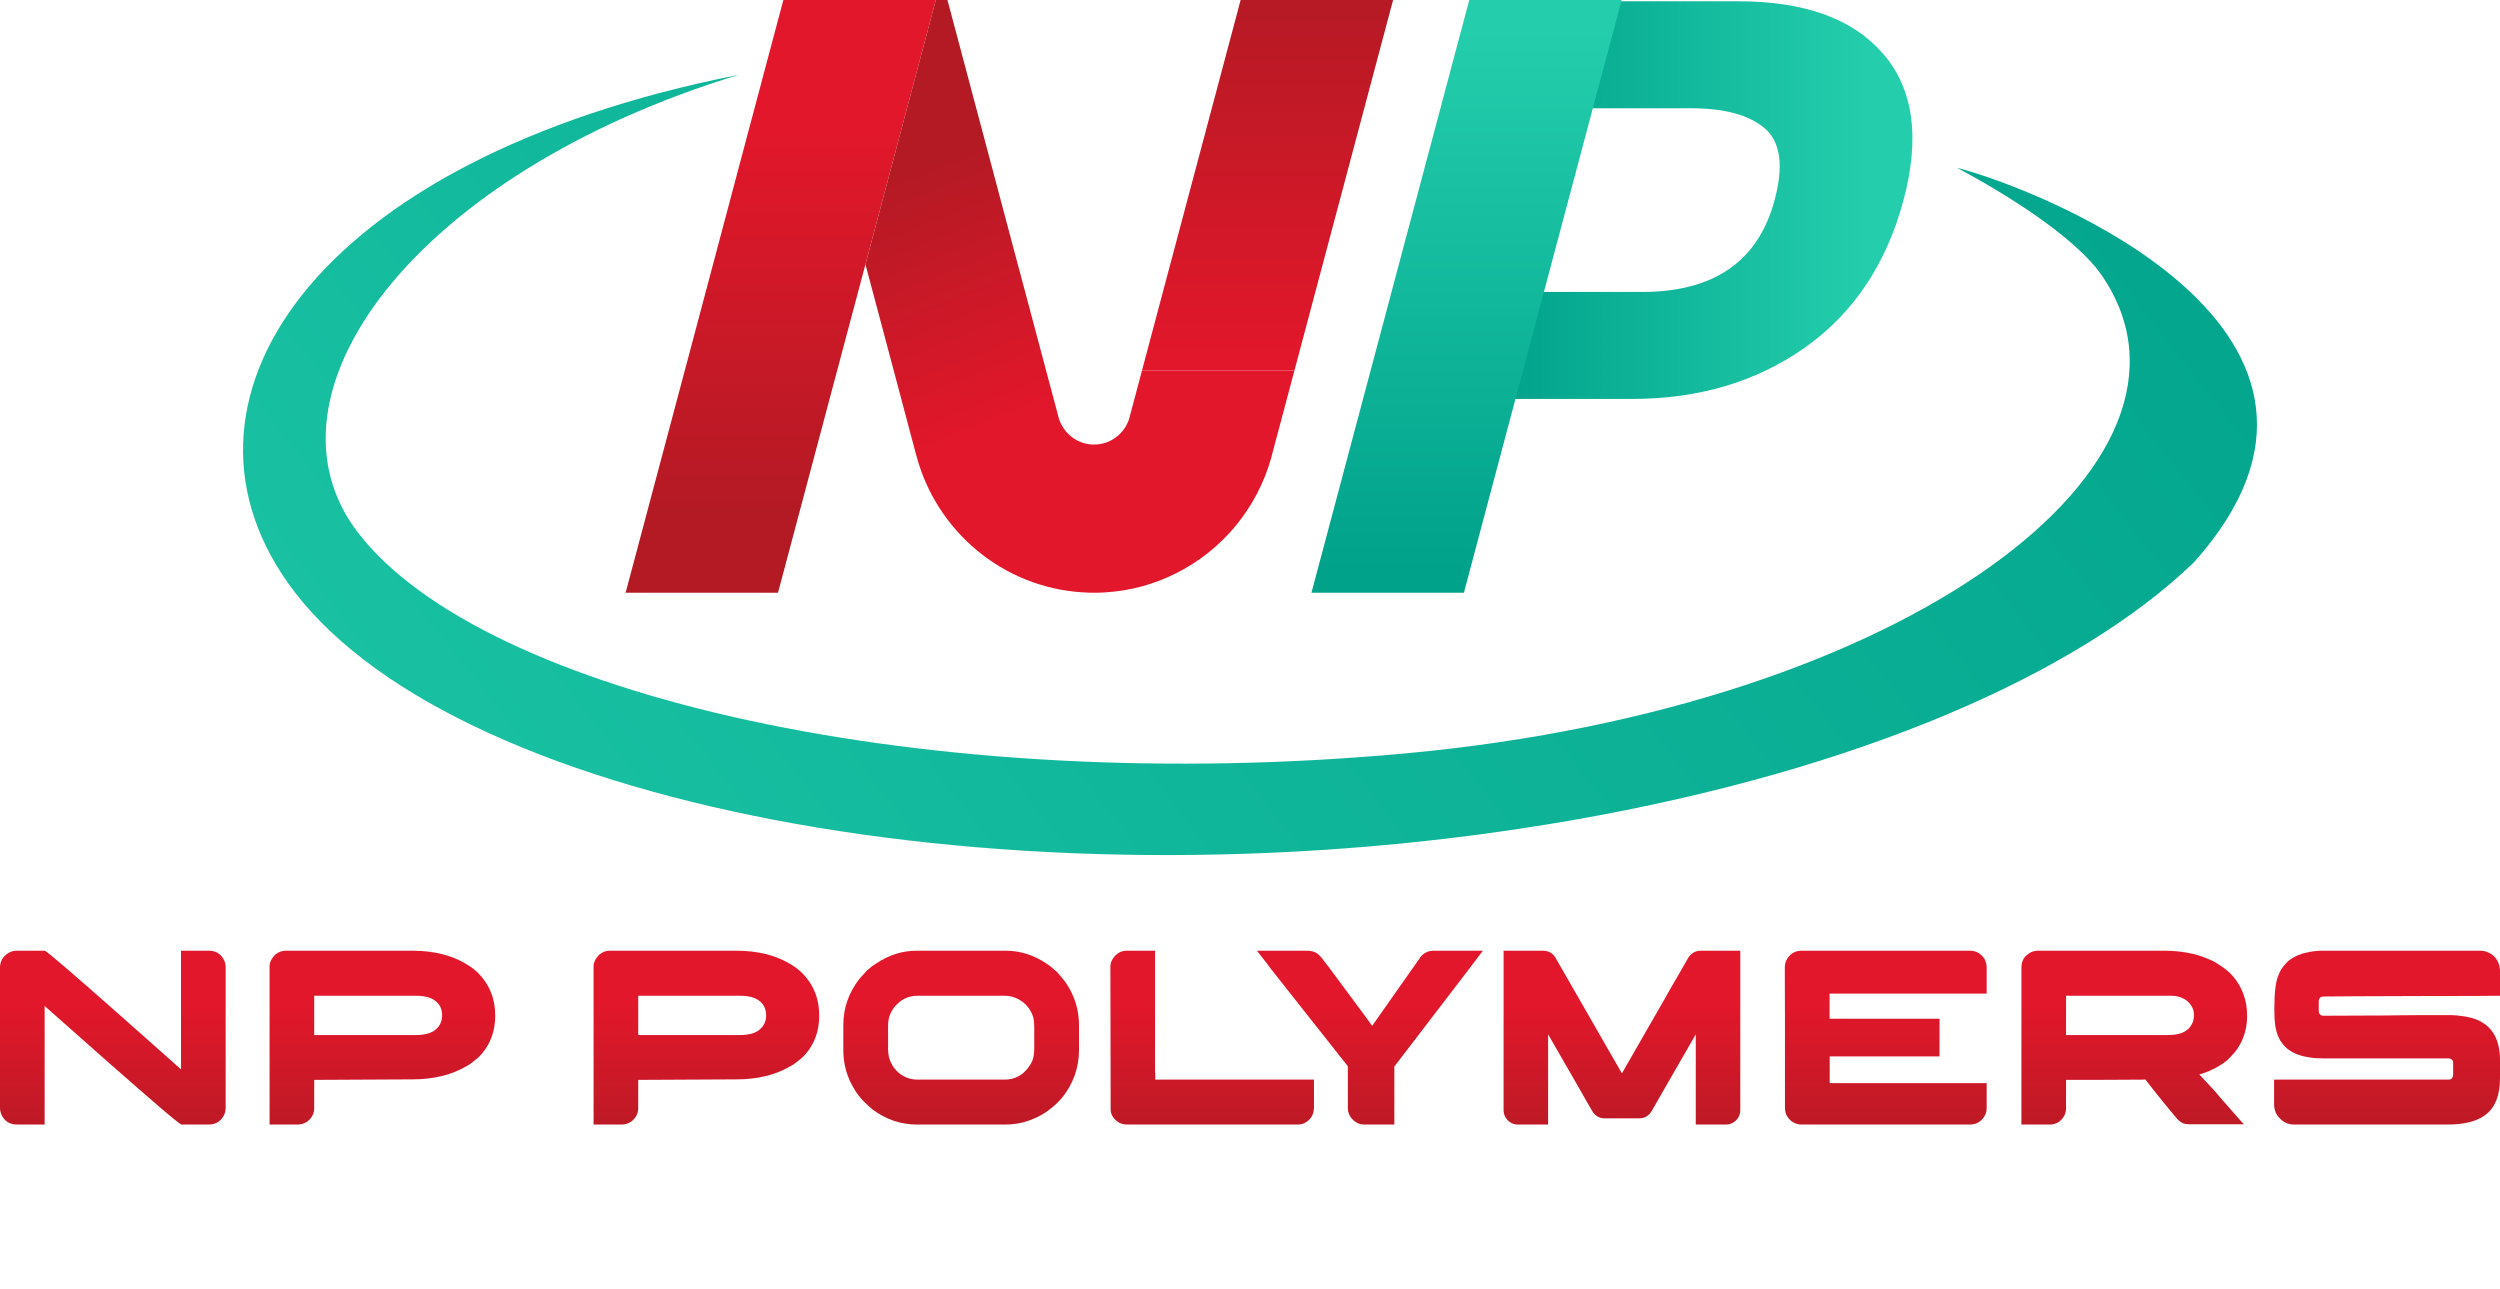
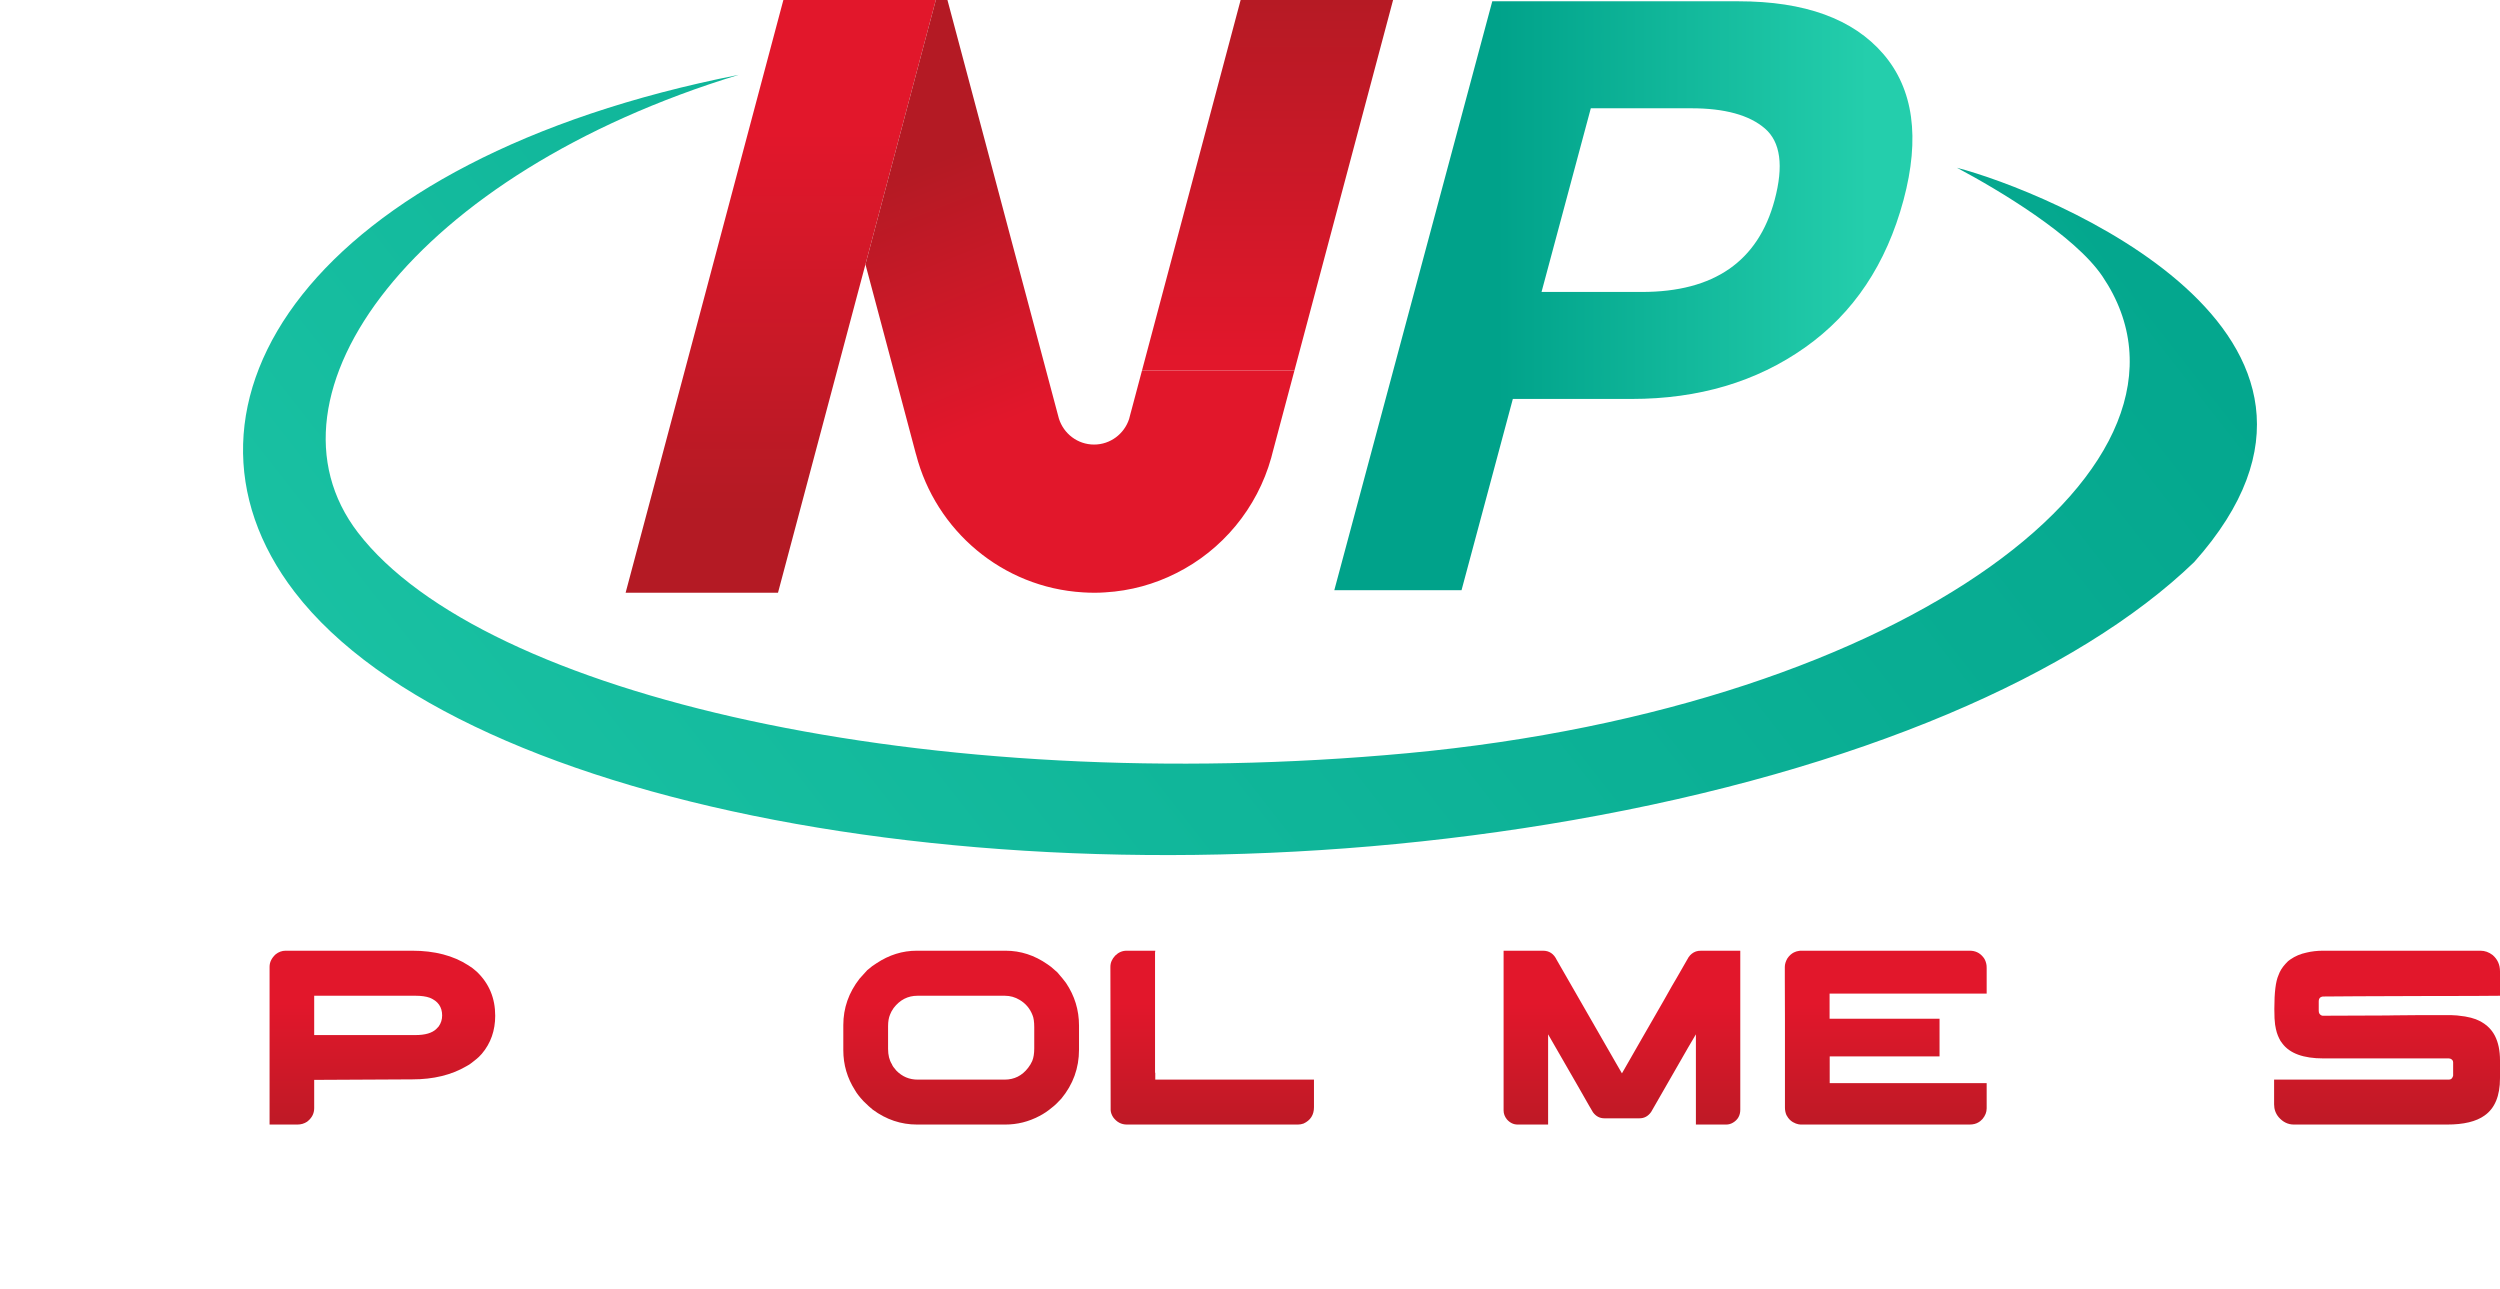
<svg xmlns="http://www.w3.org/2000/svg" width="192" height="99" viewBox="0 0 192 99" fill="none">
  <g clip-path="url(#clip0_705_1129)">
    <path d="M114.607 0.099H133.507C138.606 0.099 142.316 1.447 144.636 4.143C146.955 6.839 147.473 10.581 146.189 15.369C144.87 20.286 142.346 24.062 138.619 26.692C134.892 29.324 130.457 30.639 125.314 30.639H116.186L112.246 45.327H102.475L114.607 0.099ZM126.104 22.422C131.633 22.422 135.028 20.071 136.289 15.369C136.995 12.738 136.747 10.904 135.546 9.869C134.346 8.834 132.46 8.316 129.888 8.316H122.174L118.39 22.422H126.104Z" fill="url(#paint0_linear_705_1129)" />
-     <path d="M124.543 0H112.84L111.325 5.69L106.688 23.107H106.688L100.72 45.523H112.428L116.967 28.452L118.454 22.866L123.028 5.69L124.543 0Z" fill="url(#paint1_linear_705_1129)" />
    <path d="M71.871 0L68.84 11.381L66.466 20.303L65.81 22.761L64.295 28.452L59.75 45.523H48.047L52.593 28.452L54.108 22.761L57.132 11.381L58.647 5.69L60.163 0H71.871Z" fill="url(#paint2_linear_705_1129)" />
    <path d="M106.989 0L99.414 28.452H87.706L95.281 0H106.989Z" fill="url(#paint3_linear_705_1129)" />
    <path d="M99.414 28.452L97.734 34.756L97.633 35.149C96.547 39.041 93.862 42.256 90.334 44.02C88.672 44.862 86.824 45.38 84.873 45.494C84.591 45.517 84.308 45.523 84.025 45.523C83.737 45.523 83.454 45.511 83.171 45.494C76.981 45.124 71.865 40.748 70.355 34.904L70.333 34.836L68.637 28.452L67.122 22.761L66.466 20.303L68.84 11.381L71.871 0H72.764L75.794 11.381L77.705 18.573L78.824 22.761L80.339 28.452L81.323 32.145C81.685 33.3 82.753 34.142 84.025 34.142C85.28 34.142 86.343 33.317 86.716 32.179L86.795 31.871L86.948 31.302L87.706 28.452H99.414Z" fill="url(#paint4_linear_705_1129)" />
    <path d="M56.732 5.747C31.81 13.344 19.358 30.301 27.488 40.898C37.096 53.421 71.342 61.267 108.097 57.845C146.66 54.255 171.083 35.442 161.466 21.22C159.341 18.076 153.506 14.591 150.294 12.885C157.005 14.619 184.253 25.53 168.51 43.171C159.594 51.765 142.81 59.125 120.816 62.98C79.557 70.21 35.595 62.367 22.624 45.46C11.579 31.065 23.866 12.227 56.732 5.747Z" fill="url(#paint5_linear_705_1129)" />
-     <path d="M1.285 73.015H3.428C3.498 73.015 4.069 73.478 5.142 74.404C6.214 75.331 7.422 76.387 8.765 77.572C10.107 78.757 11.3 79.813 12.34 80.739L13.902 82.129V73.015H16.044C16.495 73.015 16.847 73.193 17.101 73.551C17.254 73.768 17.33 74.014 17.33 74.289V85.072C17.33 85.499 17.149 85.857 16.787 86.145C16.692 86.209 16.575 86.263 16.435 86.308C16.346 86.346 16.184 86.365 15.95 86.365H13.94C13.864 86.365 13.286 85.902 12.207 84.976C11.128 84.049 9.916 82.993 8.57 81.808C7.224 80.623 6.031 79.567 4.989 78.641L3.428 77.26V86.365H1.343C1.031 86.365 0.777 86.302 0.581 86.173C0.346 86.014 0.177 85.797 0.076 85.522C0.025 85.388 0 85.244 0 85.091V74.318C0 73.884 0.174 73.535 0.524 73.273C0.74 73.101 0.994 73.015 1.285 73.015Z" fill="url(#paint6_linear_705_1129)" />
    <path d="M21.931 73.015H31.663C33.377 73.015 34.811 73.388 35.967 74.136C36.163 74.251 36.379 74.414 36.614 74.624C37.56 75.526 38.032 76.653 38.032 78.008C38.032 79.145 37.69 80.12 37.004 80.931C36.826 81.129 36.677 81.273 36.557 81.362C36.271 81.605 36.024 81.781 35.814 81.889C34.665 82.56 33.281 82.896 31.663 82.896L24.33 82.934H24.13V85.109C24.13 85.519 23.95 85.864 23.588 86.145C23.366 86.292 23.118 86.365 22.845 86.365H20.703V74.251C20.703 73.899 20.858 73.58 21.169 73.292C21.404 73.107 21.658 73.015 21.931 73.015ZM24.13 76.474V79.493H31.91C32.653 79.493 33.186 79.337 33.51 79.024C33.567 78.966 33.627 78.902 33.691 78.832C33.868 78.583 33.957 78.302 33.957 77.989C33.957 77.337 33.64 76.883 33.005 76.627C32.72 76.525 32.36 76.474 31.929 76.474H24.13Z" fill="url(#paint7_linear_705_1129)" />
-     <path d="M46.816 73.015H56.547C58.261 73.015 59.696 73.388 60.851 74.136C61.048 74.251 61.264 74.414 61.498 74.624C62.444 75.526 62.917 76.653 62.917 78.008C62.917 79.145 62.575 80.12 61.889 80.931C61.711 81.129 61.562 81.273 61.441 81.362C61.156 81.605 60.908 81.781 60.699 81.889C59.55 82.56 58.166 82.896 56.547 82.896L49.215 82.934H49.015V85.109C49.015 85.519 48.834 85.864 48.473 86.145C48.25 86.292 48.003 86.365 47.73 86.365H45.587V74.251C45.587 73.899 45.743 73.58 46.054 73.292C46.288 73.107 46.542 73.015 46.816 73.015ZM49.015 76.474V79.493H56.795C57.537 79.493 58.071 79.337 58.394 79.024C58.451 78.966 58.512 78.902 58.575 78.832C58.753 78.583 58.842 78.302 58.842 77.989C58.842 77.337 58.525 76.883 57.89 76.627C57.604 76.525 57.245 76.474 56.814 76.474H49.015Z" fill="url(#paint8_linear_705_1129)" />
    <path d="M70.403 73.015H77.231C78.379 73.015 79.452 73.363 80.449 74.059C80.614 74.161 80.82 74.327 81.068 74.558C81.106 74.59 81.147 74.624 81.192 74.663C81.503 75.021 81.728 75.295 81.868 75.487C82.534 76.478 82.868 77.57 82.868 78.765V80.615C82.868 82.027 82.414 83.282 81.506 84.381C81.22 84.694 80.985 84.918 80.801 85.052C80.484 85.321 80.157 85.541 79.821 85.713C78.995 86.148 78.125 86.365 77.211 86.365H70.422C69.197 86.365 68.067 85.985 67.033 85.225C66.861 85.091 66.62 84.87 66.309 84.564C65.998 84.225 65.785 83.95 65.671 83.739C65.068 82.8 64.766 81.771 64.766 80.653V78.726C64.766 77.417 65.182 76.229 66.014 75.162C66.134 75.021 66.331 74.804 66.604 74.51C66.877 74.273 67.112 74.098 67.309 73.983C68.28 73.337 69.311 73.015 70.403 73.015ZM68.204 78.813V80.557C68.204 81.03 68.302 81.423 68.499 81.736C68.537 81.851 68.651 82.014 68.841 82.225C69.292 82.685 69.838 82.915 70.48 82.915H77.154C77.897 82.915 78.5 82.612 78.963 82.005C79.097 81.832 79.201 81.656 79.278 81.477C79.379 81.228 79.43 80.909 79.43 80.519V78.89C79.43 78.475 79.385 78.165 79.296 77.96C79.1 77.455 78.77 77.065 78.306 76.79C77.957 76.58 77.579 76.474 77.174 76.474H70.46C69.724 76.474 69.114 76.788 68.632 77.414C68.499 77.605 68.407 77.775 68.356 77.922C68.255 78.158 68.204 78.455 68.204 78.813Z" fill="url(#paint9_linear_705_1129)" />
    <path d="M86.526 73.015H88.725C88.725 73.053 88.722 73.085 88.716 73.11C88.71 73.123 88.707 73.133 88.707 73.139V82.359L88.725 82.378H88.707C88.719 82.391 88.725 82.402 88.725 82.412V82.915H100.913V85.033C100.913 85.621 100.647 86.04 100.114 86.288C99.968 86.34 99.825 86.365 99.685 86.365H86.545C86.113 86.365 85.761 86.177 85.488 85.8C85.374 85.621 85.31 85.442 85.298 85.263V85.168L85.278 74.251C85.278 73.938 85.403 73.65 85.65 73.388C85.904 73.139 86.196 73.015 86.526 73.015Z" fill="url(#paint10_linear_705_1129)" />
-     <path d="M100.354 73.015C100.684 73.015 100.944 73.082 101.134 73.215C101.268 73.299 101.417 73.449 101.582 73.666L102.154 74.414C102.528 74.919 102.958 75.498 103.444 76.153C103.929 76.808 104.362 77.393 104.744 77.907C105.124 78.422 105.337 78.714 105.381 78.784L109.152 73.427C109.33 73.248 109.492 73.139 109.638 73.101C109.752 73.043 109.927 73.015 110.161 73.015H113.885C113.827 73.097 113.46 73.582 112.785 74.466C112.109 75.352 111.331 76.367 110.452 77.514C109.573 78.661 108.793 79.679 108.114 80.567L107.086 81.909V86.365H104.781C104.369 86.365 104.023 86.183 103.744 85.819C103.591 85.595 103.515 85.366 103.515 85.129V81.889L97.564 74.356C97.564 74.337 97.221 73.89 96.536 73.015H100.354Z" fill="url(#paint11_linear_705_1129)" />
-     <path d="M115.486 73.015H118.504C118.98 73.015 119.329 73.248 119.552 73.714C119.615 73.81 120.025 74.522 120.78 75.851C121.878 77.762 122.992 79.701 124.122 81.669C124.166 81.746 124.312 81.998 124.56 82.426H124.57C124.608 82.356 125.122 81.458 126.112 79.733C127.572 77.203 128.341 75.861 128.416 75.707C128.48 75.612 128.902 74.88 129.683 73.513C129.829 73.302 130.016 73.155 130.245 73.072C130.352 73.034 130.489 73.015 130.654 73.015H133.644C133.65 73.015 133.654 73.018 133.654 73.024V85.225C133.654 85.665 133.466 85.998 133.092 86.221C132.927 86.317 132.756 86.365 132.577 86.365H130.245C130.238 86.365 130.235 86.362 130.235 86.356V79.436C130.108 79.647 129.448 80.794 128.255 82.877L126.808 85.397C126.579 85.723 126.28 85.886 125.912 85.886H123.218C122.862 85.886 122.57 85.733 122.342 85.426C122.304 85.375 121.929 84.723 121.218 83.471C121.173 83.4 120.643 82.481 119.628 80.71C119.266 80.078 119.022 79.653 118.895 79.436V86.356C118.895 86.362 118.891 86.365 118.885 86.365H116.552C116.241 86.365 115.968 86.235 115.733 85.972C115.562 85.761 115.476 85.532 115.476 85.282V73.024C115.476 73.018 115.479 73.015 115.486 73.015Z" fill="url(#paint12_linear_705_1129)" />
+     <path d="M115.486 73.015H118.504C118.98 73.015 119.329 73.248 119.552 73.714C119.615 73.81 120.025 74.522 120.78 75.851C121.878 77.762 122.992 79.701 124.122 81.669C124.166 81.746 124.312 81.998 124.56 82.426H124.57C124.608 82.356 125.122 81.458 126.112 79.733C127.572 77.203 128.341 75.861 128.416 75.707C128.48 75.612 128.902 74.88 129.683 73.513C129.829 73.302 130.016 73.155 130.245 73.072C130.352 73.034 130.489 73.015 130.654 73.015H133.644C133.65 73.015 133.654 73.018 133.654 73.024V85.225C133.654 85.665 133.466 85.998 133.092 86.221C132.927 86.317 132.756 86.365 132.577 86.365H130.245V79.436C130.108 79.647 129.448 80.794 128.255 82.877L126.808 85.397C126.579 85.723 126.28 85.886 125.912 85.886H123.218C122.862 85.886 122.57 85.733 122.342 85.426C122.304 85.375 121.929 84.723 121.218 83.471C121.173 83.4 120.643 82.481 119.628 80.71C119.266 80.078 119.022 79.653 118.895 79.436V86.356C118.895 86.362 118.891 86.365 118.885 86.365H116.552C116.241 86.365 115.968 86.235 115.733 85.972C115.562 85.761 115.476 85.532 115.476 85.282V73.024C115.476 73.018 115.479 73.015 115.486 73.015Z" fill="url(#paint12_linear_705_1129)" />
    <path d="M151.281 73.015C151.693 73.015 152.03 73.171 152.29 73.484C152.411 73.618 152.497 73.797 152.547 74.021C152.567 74.098 152.576 74.206 152.576 74.347V76.311H140.512V78.238H148.957V81.132H140.531L140.521 81.142V83.183H152.567C152.572 83.183 152.576 83.187 152.576 83.193V85.12C152.576 85.413 152.468 85.688 152.252 85.944C152.119 86.078 152.024 86.158 151.967 86.183C151.776 86.305 151.541 86.365 151.262 86.365H138.284C138.195 86.365 138.074 86.34 137.922 86.288C137.598 86.167 137.357 85.95 137.198 85.637C137.122 85.458 137.084 85.266 137.084 85.061V78.324C137.077 77.998 137.074 76.938 137.074 75.142V74.26C137.074 74.05 137.141 73.829 137.274 73.599C137.414 73.395 137.579 73.244 137.769 73.148C137.909 73.085 138.013 73.049 138.084 73.043C138.122 73.031 138.179 73.021 138.255 73.015H151.281Z" fill="url(#paint13_linear_705_1129)" />
-     <path d="M156.51 73.015H166.166C167.467 73.015 168.591 73.219 169.536 73.628C169.727 73.704 169.876 73.768 169.984 73.819C170.142 73.909 170.311 74.014 170.488 74.136C171.333 74.653 171.932 75.385 172.288 76.33C172.478 76.835 172.574 77.372 172.574 77.941V78.065C172.574 78.749 172.431 79.395 172.145 80.001C172.056 80.174 171.945 80.366 171.812 80.577C171.698 80.73 171.561 80.893 171.402 81.065C171.327 81.155 171.25 81.235 171.174 81.305L171.079 81.401L171.002 81.458L170.86 81.573C170.745 81.656 170.603 81.752 170.431 81.861C170.406 81.873 170.381 81.889 170.355 81.909C170.184 81.998 170.028 82.078 169.888 82.148C169.819 82.18 169.752 82.212 169.688 82.244C169.441 82.346 169.181 82.439 168.908 82.522C169.695 83.34 170.234 83.934 170.527 84.305C170.723 84.528 170.917 84.749 171.107 84.966C171.469 85.388 171.815 85.781 172.145 86.145C172.247 86.241 172.307 86.308 172.326 86.346H168.213C167.978 86.346 167.794 86.32 167.66 86.269C167.623 86.25 167.587 86.231 167.556 86.212C167.524 86.193 167.489 86.17 167.451 86.145C167.318 86.055 167.169 85.905 167.004 85.694C166.4 84.972 165.762 84.183 165.09 83.327L164.756 82.896C164.737 82.896 164.699 82.902 164.642 82.915C164.248 82.915 163.065 82.921 161.09 82.934H158.672V85.109C158.672 85.519 158.497 85.864 158.148 86.145C157.939 86.292 157.697 86.365 157.425 86.365H155.244V74.356C155.244 74.139 155.269 73.966 155.32 73.839C155.346 73.762 155.39 73.673 155.453 73.57C155.498 73.506 155.552 73.446 155.615 73.388C155.882 73.139 156.18 73.015 156.51 73.015ZM158.672 76.474V79.493H166.47C167.08 79.493 167.543 79.388 167.86 79.177C168.089 79.03 168.257 78.835 168.365 78.593C168.454 78.407 168.498 78.196 168.498 77.96C168.498 77.493 168.286 77.104 167.86 76.79C167.797 76.746 167.73 76.708 167.66 76.675C167.641 76.669 167.623 76.66 167.603 76.647C167.489 76.59 167.314 76.538 167.08 76.494C167.004 76.494 166.898 76.487 166.765 76.474H158.672Z" fill="url(#paint14_linear_705_1129)" />
    <path d="M178.412 73.015H190.505C190.835 73.015 191.146 73.126 191.438 73.35C191.813 73.675 192 74.094 192 74.606V76.474H191.981C191.092 76.487 189.213 76.494 186.344 76.494C184.084 76.506 182.332 76.513 181.088 76.513C179.786 76.525 178.901 76.532 178.431 76.532C178.336 76.532 178.25 76.564 178.174 76.627C178.111 76.692 178.079 76.785 178.079 76.906V77.634C178.079 77.806 178.152 77.925 178.298 77.989C178.317 77.995 178.333 78 178.346 78.003C178.358 78.006 178.374 78.008 178.393 78.008C181.275 77.995 182.919 77.989 183.325 77.989C183.427 77.989 183.611 77.986 183.878 77.979C184.627 77.966 186.049 77.96 188.144 77.96H188.22C188.493 77.96 188.858 77.995 189.315 78.065C189.645 78.123 189.918 78.193 190.134 78.276C190.819 78.545 191.311 78.969 191.609 79.551C191.87 80.062 192 80.691 192 81.439V82.809C192 84.164 191.603 85.12 190.81 85.675C190.169 86.135 189.213 86.365 187.944 86.365H176.165C175.721 86.365 175.333 86.177 175.003 85.8C174.768 85.519 174.651 85.19 174.651 84.813V82.915H188.068C188.22 82.915 188.321 82.841 188.372 82.694C188.385 82.675 188.393 82.656 188.396 82.637C188.399 82.618 188.401 82.605 188.401 82.599V81.593C188.401 81.458 188.328 81.362 188.182 81.305C188.144 81.292 188.105 81.286 188.068 81.286H178.431C176.908 81.286 175.86 80.905 175.289 80.145C175.175 80.005 175.092 79.874 175.042 79.752C174.978 79.631 174.917 79.481 174.86 79.302C174.81 79.136 174.765 78.931 174.727 78.689C174.689 78.427 174.67 78.04 174.67 77.529V77.452C174.67 76.219 174.775 75.369 174.984 74.903C175.092 74.59 175.273 74.296 175.527 74.021C175.667 73.861 175.79 73.749 175.899 73.686C176.267 73.43 176.682 73.254 177.146 73.158C177.539 73.062 177.961 73.015 178.412 73.015Z" fill="url(#paint15_linear_705_1129)" />
  </g>
  <defs>
    <linearGradient id="paint0_linear_705_1129" x1="143.493" y1="22.713" x2="114.861" y2="22.713" gradientUnits="userSpaceOnUse">
      <stop stop-color="#24CEAC" />
      <stop offset="1" stop-color="#00A28A" />
    </linearGradient>
    <linearGradient id="paint1_linear_705_1129" x1="112.631" y1="2.182" x2="112.631" y2="43.828" gradientUnits="userSpaceOnUse">
      <stop stop-color="#24CEAC" />
      <stop offset="1" stop-color="#00A28A" />
    </linearGradient>
    <linearGradient id="paint2_linear_705_1129" x1="59.959" y1="39.341" x2="59.959" y2="10.237" gradientUnits="userSpaceOnUse">
      <stop stop-color="#B41A24" />
      <stop offset="1" stop-color="#E2172B" />
    </linearGradient>
    <linearGradient id="paint3_linear_705_1129" x1="97.347" y1="-1.183" x2="97.347" y2="27.608" gradientUnits="userSpaceOnUse">
      <stop stop-color="#B41A24" />
      <stop offset="1" stop-color="#E2172B" />
    </linearGradient>
    <linearGradient id="paint4_linear_705_1129" x1="76.509" y1="10.507" x2="84.135" y2="29.661" gradientUnits="userSpaceOnUse">
      <stop stop-color="#B41A24" />
      <stop offset="1" stop-color="#E2172B" />
    </linearGradient>
    <linearGradient id="paint5_linear_705_1129" x1="156.241" y1="-36.079" x2="-11.304" y2="95.026" gradientUnits="userSpaceOnUse">
      <stop stop-color="#00A28A" />
      <stop offset="0.518" stop-color="#10B69A" />
      <stop offset="1" stop-color="#24CEAC" />
    </linearGradient>
    <linearGradient id="paint6_linear_705_1129" x1="96" y1="74.987" x2="96" y2="88.961" gradientUnits="userSpaceOnUse">
      <stop offset="0.15" stop-color="#E2172B" />
      <stop offset="1" stop-color="#B41A24" />
    </linearGradient>
    <linearGradient id="paint7_linear_705_1129" x1="96" y1="74.987" x2="96" y2="88.961" gradientUnits="userSpaceOnUse">
      <stop offset="0.15" stop-color="#E2172B" />
      <stop offset="1" stop-color="#B41A24" />
    </linearGradient>
    <linearGradient id="paint8_linear_705_1129" x1="96" y1="74.987" x2="96" y2="88.961" gradientUnits="userSpaceOnUse">
      <stop offset="0.15" stop-color="#E2172B" />
      <stop offset="1" stop-color="#B41A24" />
    </linearGradient>
    <linearGradient id="paint9_linear_705_1129" x1="96" y1="74.987" x2="96" y2="88.961" gradientUnits="userSpaceOnUse">
      <stop offset="0.15" stop-color="#E2172B" />
      <stop offset="1" stop-color="#B41A24" />
    </linearGradient>
    <linearGradient id="paint10_linear_705_1129" x1="96" y1="74.987" x2="96" y2="88.961" gradientUnits="userSpaceOnUse">
      <stop offset="0.15" stop-color="#E2172B" />
      <stop offset="1" stop-color="#B41A24" />
    </linearGradient>
    <linearGradient id="paint11_linear_705_1129" x1="96" y1="74.987" x2="96" y2="88.961" gradientUnits="userSpaceOnUse">
      <stop offset="0.15" stop-color="#E2172B" />
      <stop offset="1" stop-color="#B41A24" />
    </linearGradient>
    <linearGradient id="paint12_linear_705_1129" x1="96" y1="74.987" x2="96" y2="88.961" gradientUnits="userSpaceOnUse">
      <stop offset="0.15" stop-color="#E2172B" />
      <stop offset="1" stop-color="#B41A24" />
    </linearGradient>
    <linearGradient id="paint13_linear_705_1129" x1="96" y1="74.987" x2="96" y2="88.961" gradientUnits="userSpaceOnUse">
      <stop offset="0.15" stop-color="#E2172B" />
      <stop offset="1" stop-color="#B41A24" />
    </linearGradient>
    <linearGradient id="paint14_linear_705_1129" x1="96" y1="74.987" x2="96" y2="88.961" gradientUnits="userSpaceOnUse">
      <stop offset="0.15" stop-color="#E2172B" />
      <stop offset="1" stop-color="#B41A24" />
    </linearGradient>
    <linearGradient id="paint15_linear_705_1129" x1="96" y1="74.987" x2="96" y2="88.961" gradientUnits="userSpaceOnUse">
      <stop offset="0.15" stop-color="#E2172B" />
      <stop offset="1" stop-color="#B41A24" />
    </linearGradient>
    <clipPath id="clip0_705_1129">
      <rect width="192" height="98.956" fill="white" />
    </clipPath>
  </defs>
</svg>